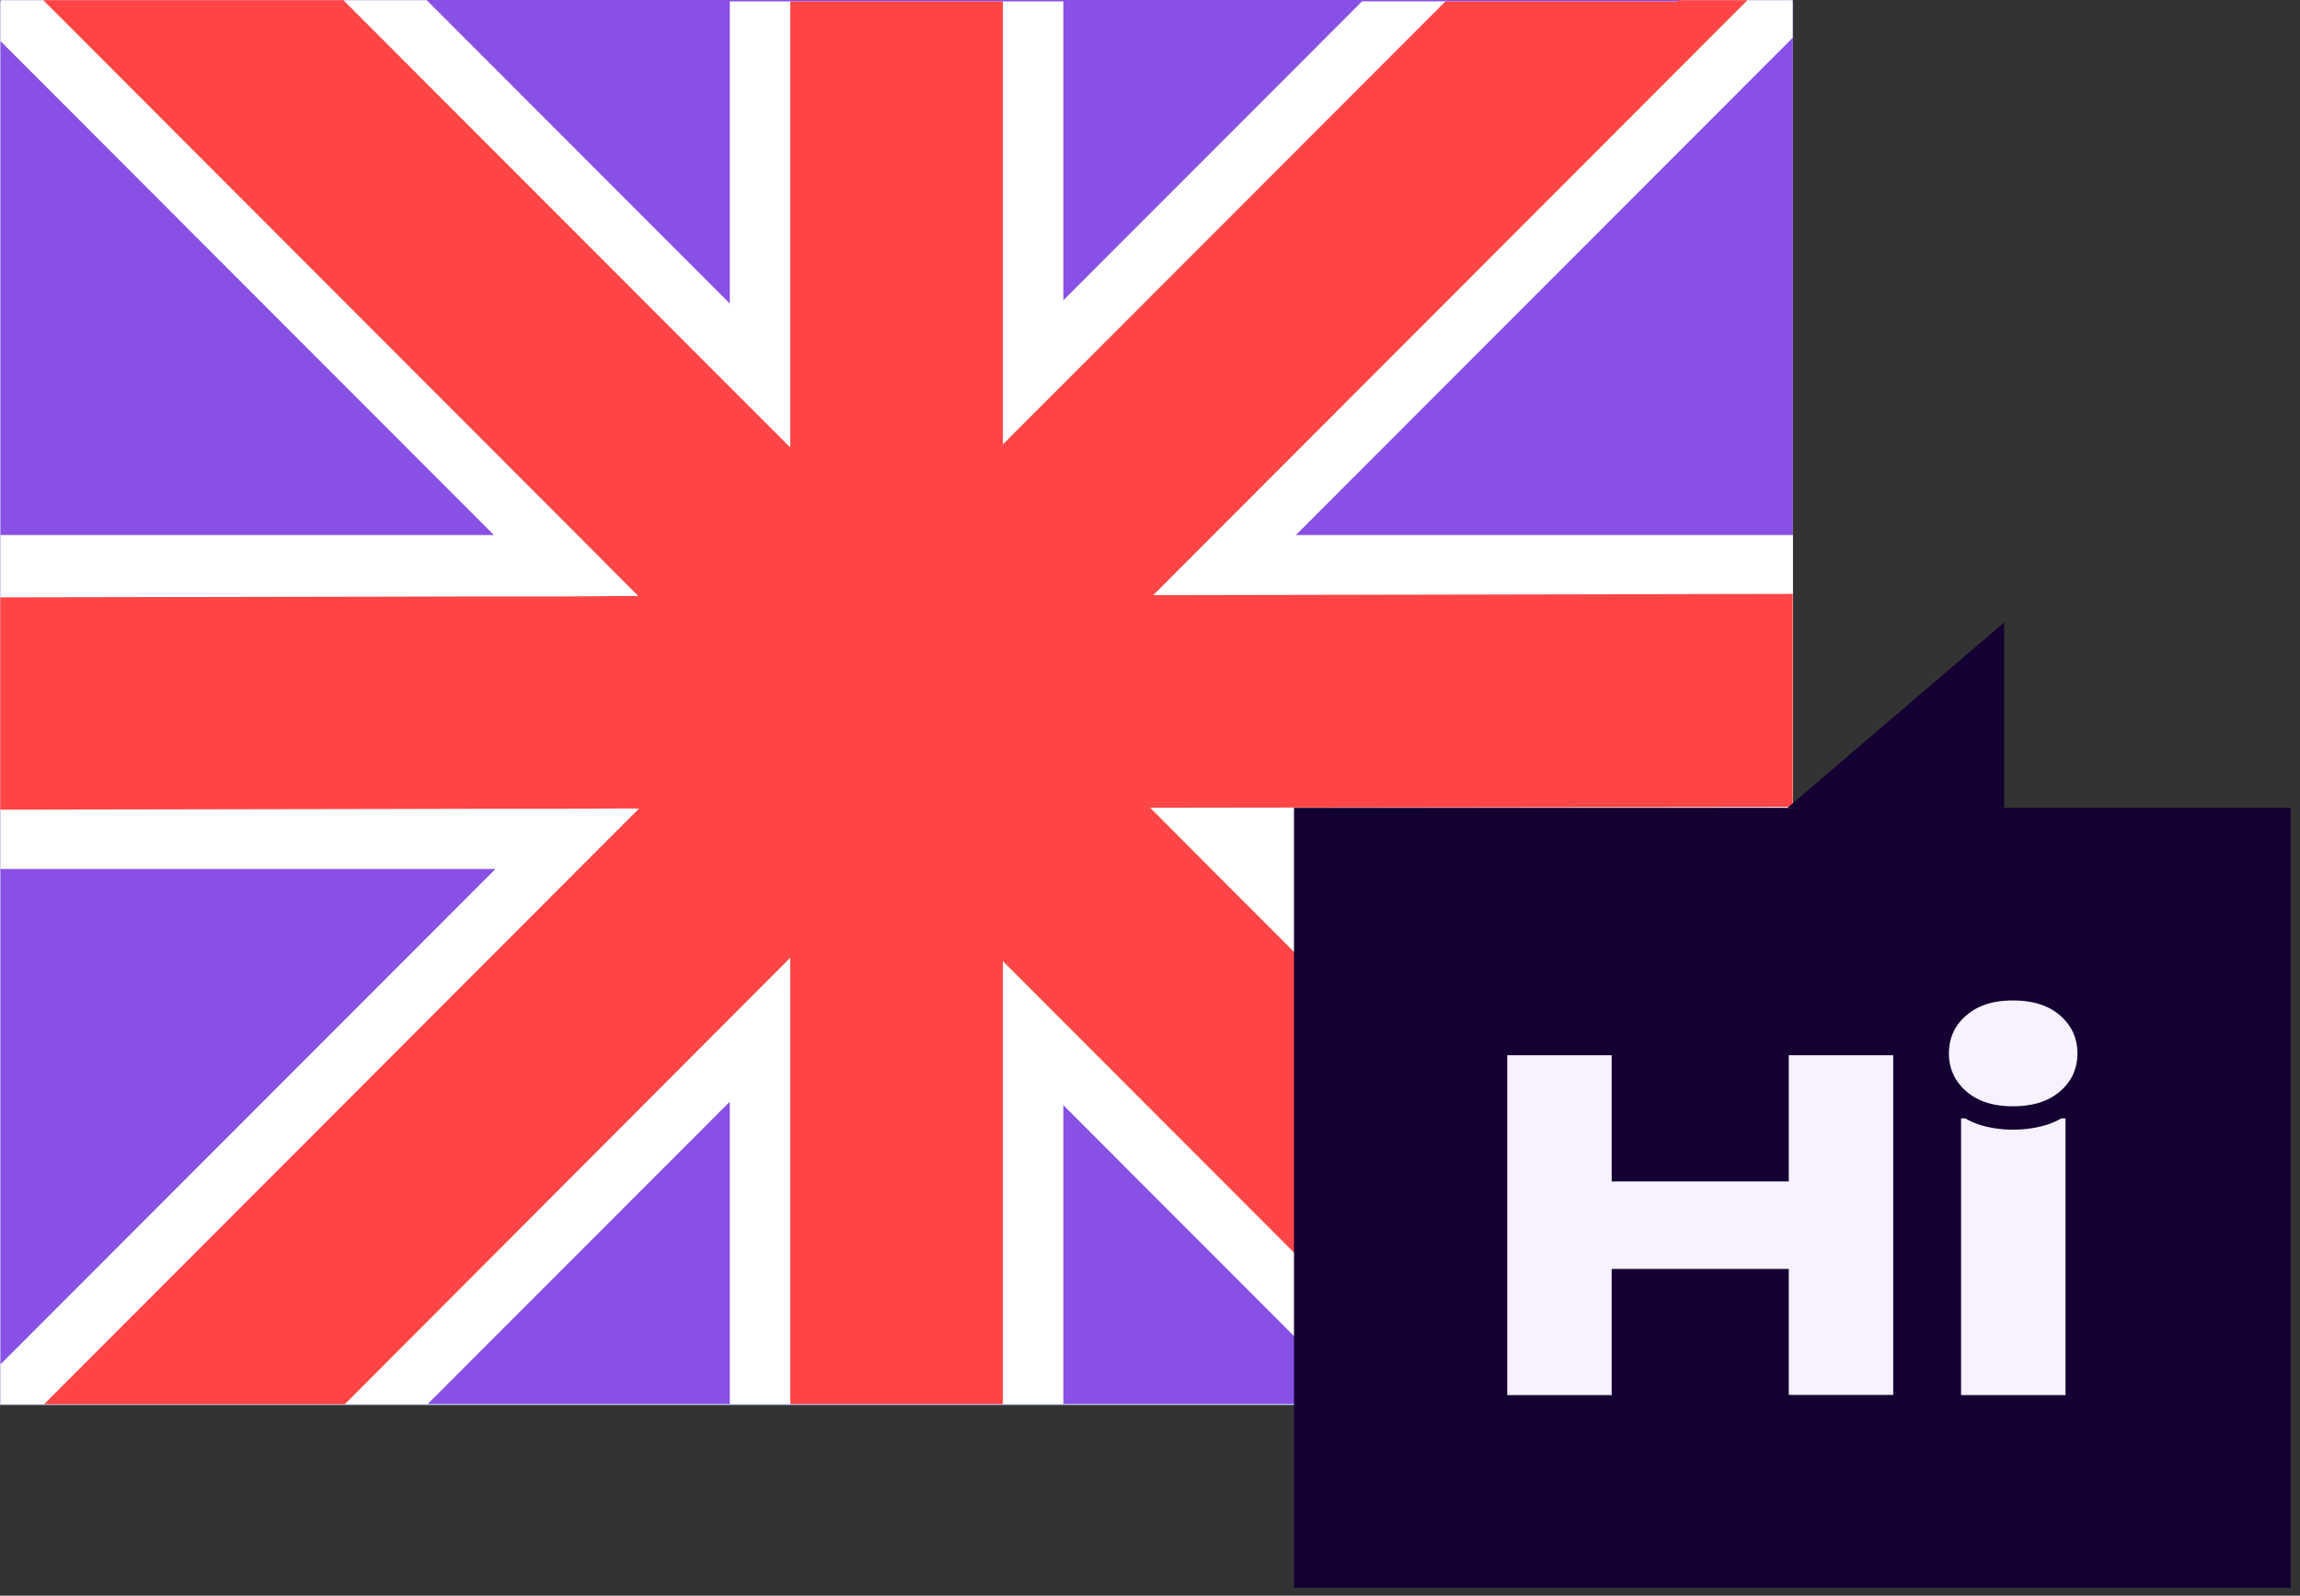
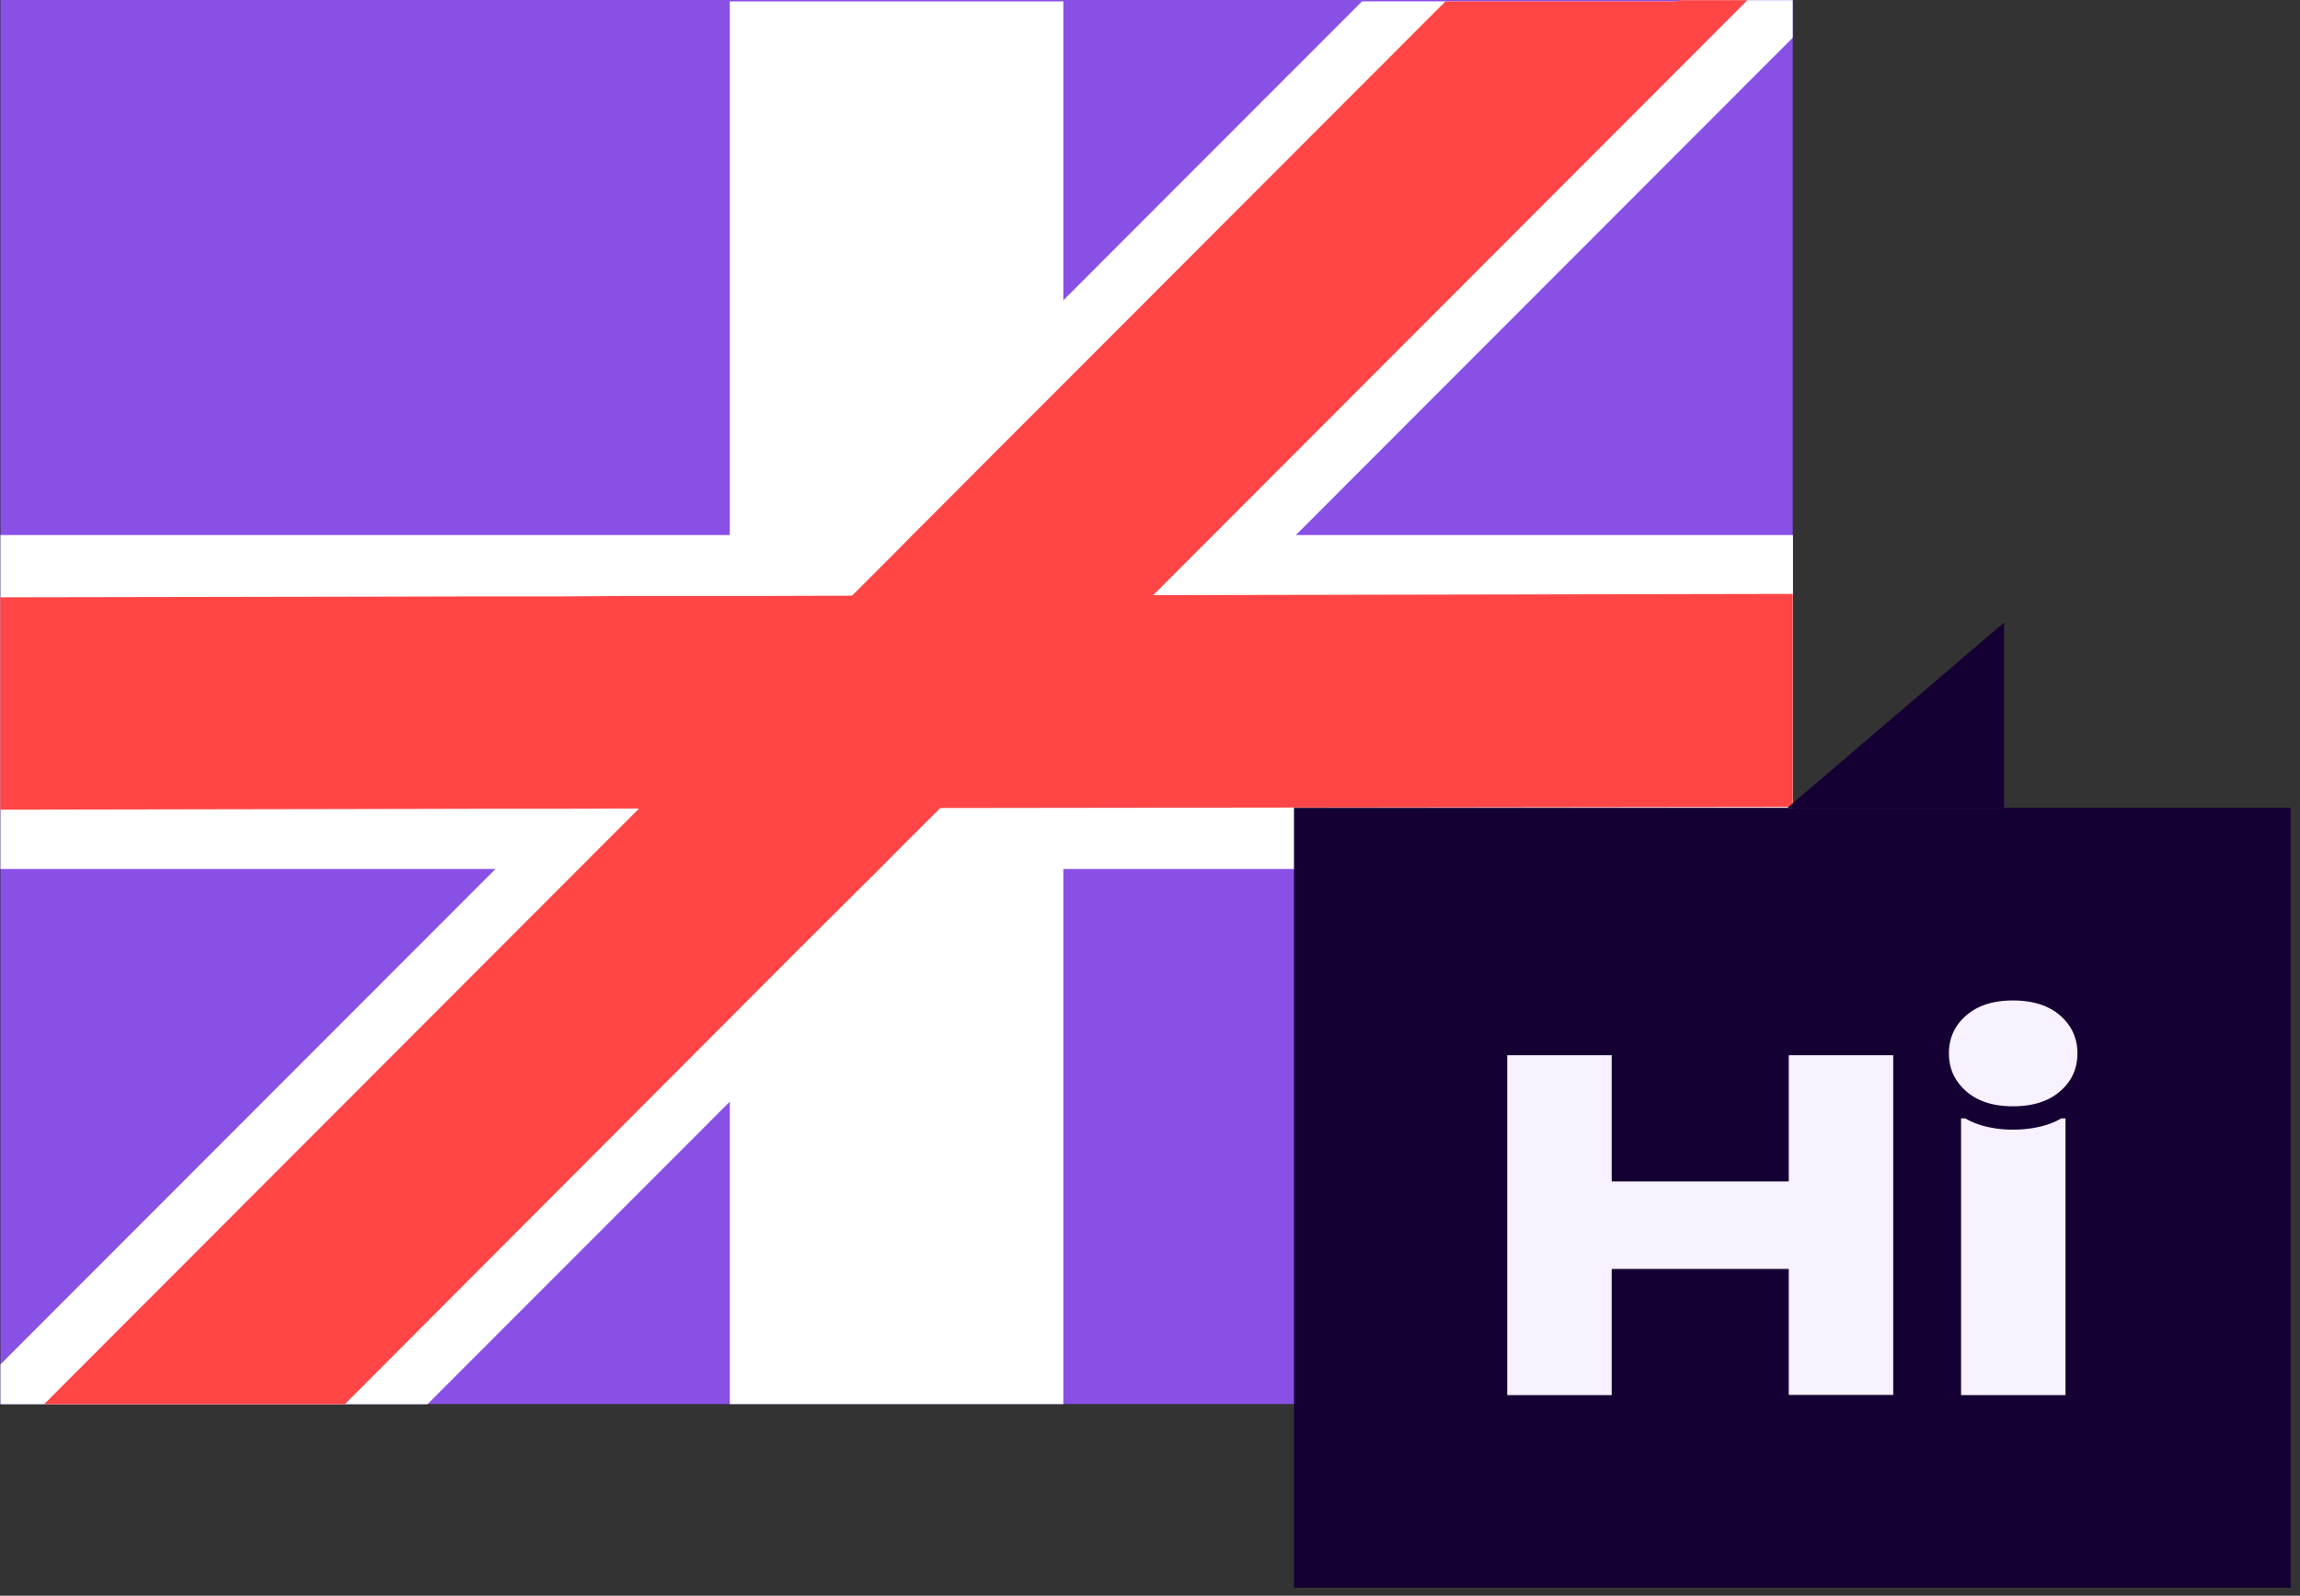
<svg xmlns="http://www.w3.org/2000/svg" width="196" height="136" fill="none">
  <rect width="100%" height="100%" fill="#333333" stroke="none" />
-   <path fill="#CDEBF9" fill-rule="evenodd" d="M152.752.195v119.547H0V.195h152.752Z" clip-rule="evenodd" />
  <path fill="#8950E6" fill-rule="evenodd" d="M.038 0h152.733v119.664H.038V0Z" clip-rule="evenodd" />
  <path fill="#fff" d="M90.616.119H62.193v119.547h28.423V.119Z" />
  <path fill="#fff" d="M152.791 45.6H.038v28.462h152.753V45.6Z" />
-   <path fill="#fff" d="M152.771 116.539v3.143h-36.7L76.268 79.82l-3.553-3.553L59.91 63.442l-3.553-3.553L.038 3.493V.018h36.329l39.9 39.94 3.554 3.573 12.825 12.825 3.533 3.533 8.609 8.609 5.661 5.7 42.322 42.341Z" />
  <path fill="#fff" d="M152.771.018V3.22l-42.458 42.497-5.681 5.7-8.453 8.472-5.7 5.68-2.908 2.929-2.772 2.772-4.978 4.997-3.553 3.553-8.53 8.511-5.681 5.7-25.632 25.651H.038v-3.396l42.049-42.088 5.68-5.7 8.59-8.609 3.552-3.553 12.806-12.805 3.553-3.573 8.53-8.53 5.681-5.7L116.071.115h26.803l.41-.098h9.487Z" />
-   <path fill="#FF4545" d="M148.791 119.682h-25.612L79.823 76.267l-2.07-2.069-1.463-1.503-4.217-4.197-8.609-8.609-3.553-3.553-4.9-4.919-5.68-5.7L3.691.018h25.572L62.06 32.852l5.68 5.681 4.978 4.998 2.206 2.186 1.367 1.366 4.314 4.334 4.197 4.197 4.275 4.275.02.02 3.533 3.533 5.036 5.056 5.681 5.7 45.445 45.484Z" />
  <path fill="#FF4545" d="M152.775 50.617v18.155l-76.542.097-2.928.02-2.108-.039-5.935.059h-12.18l-5.018.02h-6.95l-8.061.019-33.03.058V50.91l32.893-.058 8.043-.02h7.047l3.103-.02 1.953-.019h12.025l6.051-.02h.04l4.977-.019H83.3l8.062-.02 61.413-.117Z" />
  <path fill="#FF4545" d="M148.91.018 92.65 56.356l-3.552 3.553-12.806 12.786-1.484 1.503-2.088 2.07-4.978 4.958-38.36 38.456H3.753l56.162-56.24 3.553-3.553 4.275-4.275 4.216-4.197 4.334-4.334 1.347-1.366 2.186-2.186 4.978-4.998 5.68-5.68L123.183.115h19.696l.235-.098h5.797Z" />
-   <path fill="#FF4545" d="M85.463.119H67.348v119.547h18.115V.119Z" />
  <path fill="#140033" fill-rule="evenodd" d="M195.207 68.85v66.469h-84.936v-66.47h84.936Z" clip-rule="evenodd" />
  <path fill="#140033" d="m170.785 53.057-18.467 15.792h18.467V53.057Z" />
  <path fill="#F8F1FF" d="M152.434 100.691V89.935h8.902v28.95h-8.902v-10.737h-15.09v10.756h-8.901v-28.97h8.901v10.757h15.09ZM167.546 92.998c-.976-.859-1.464-1.933-1.464-3.22 0-1.29.488-2.383 1.464-3.222.976-.859 2.303-1.288 3.982-1.288 1.718 0 3.065.43 4.041 1.288.976.859 1.464 1.933 1.464 3.221s-.488 2.382-1.464 3.221c-.976.859-2.323 1.288-4.041 1.288-1.679 0-3.006-.429-3.982-1.288Zm-.43 25.905V95.321h.371c.449.273 1.015.508 1.718.683a9.65 9.65 0 0 0 2.343.274c.859 0 1.639-.098 2.362-.274.722-.175 1.288-.41 1.737-.683h.371v23.582h-8.902Z" />
</svg>